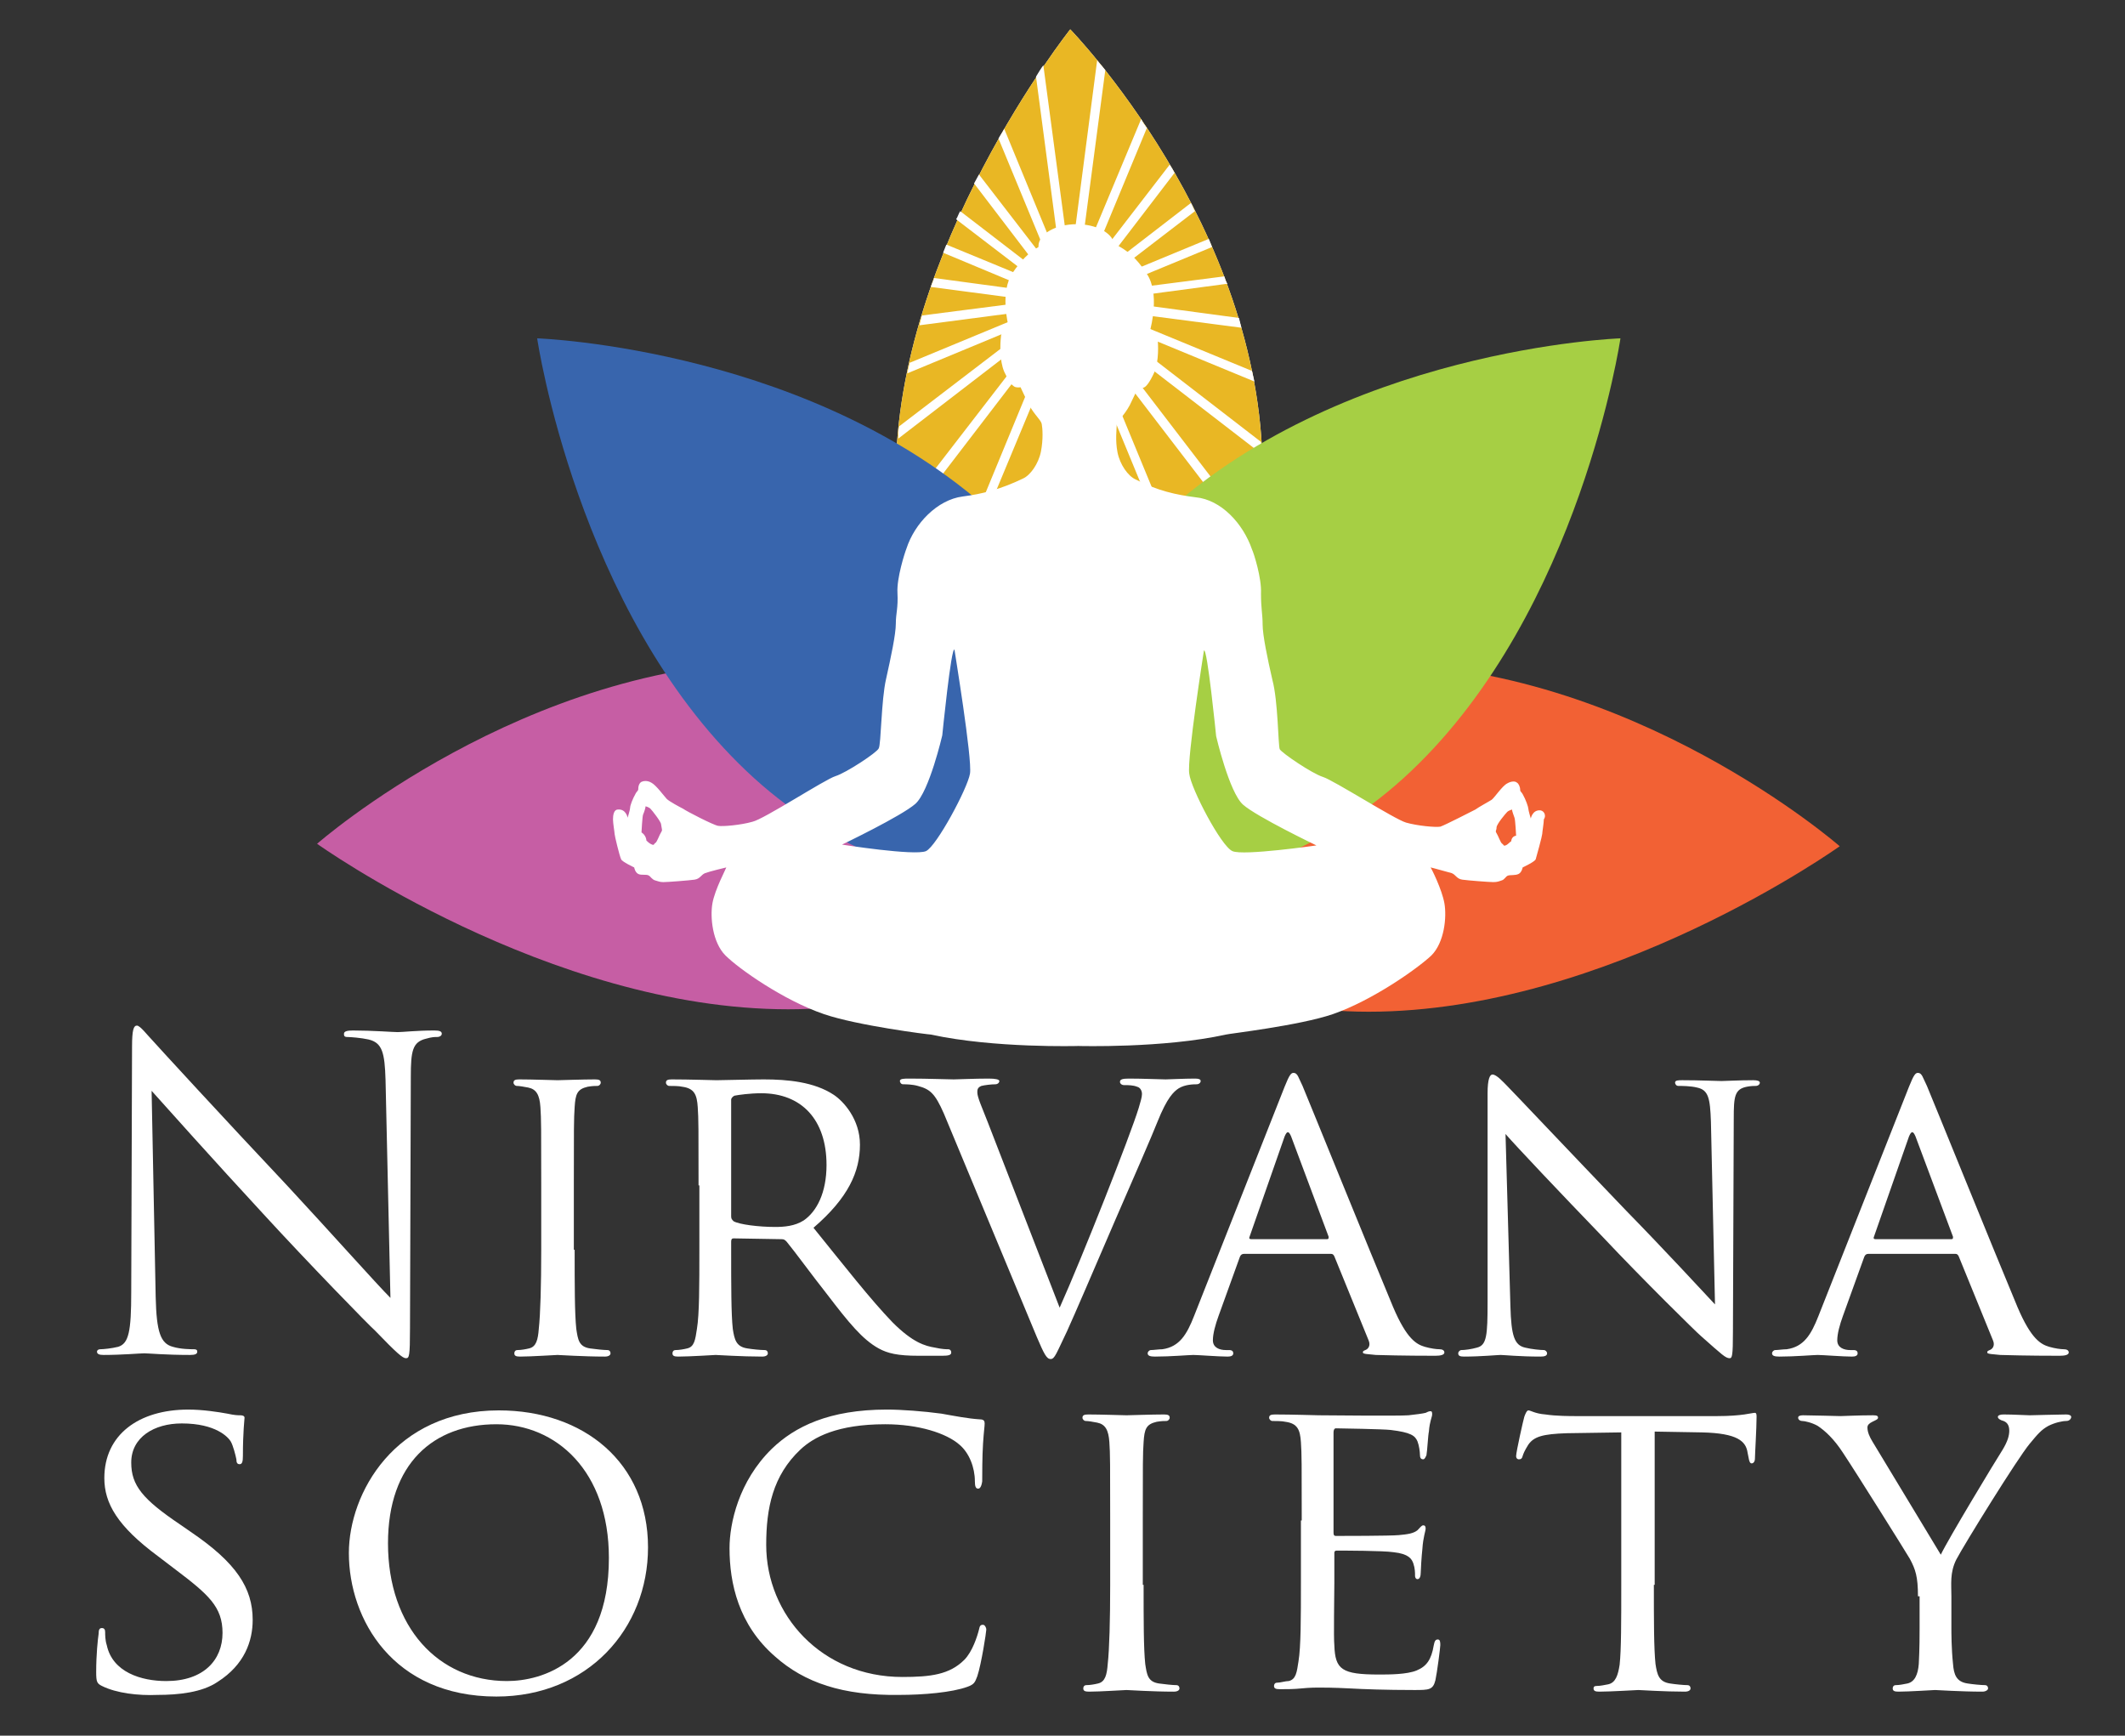
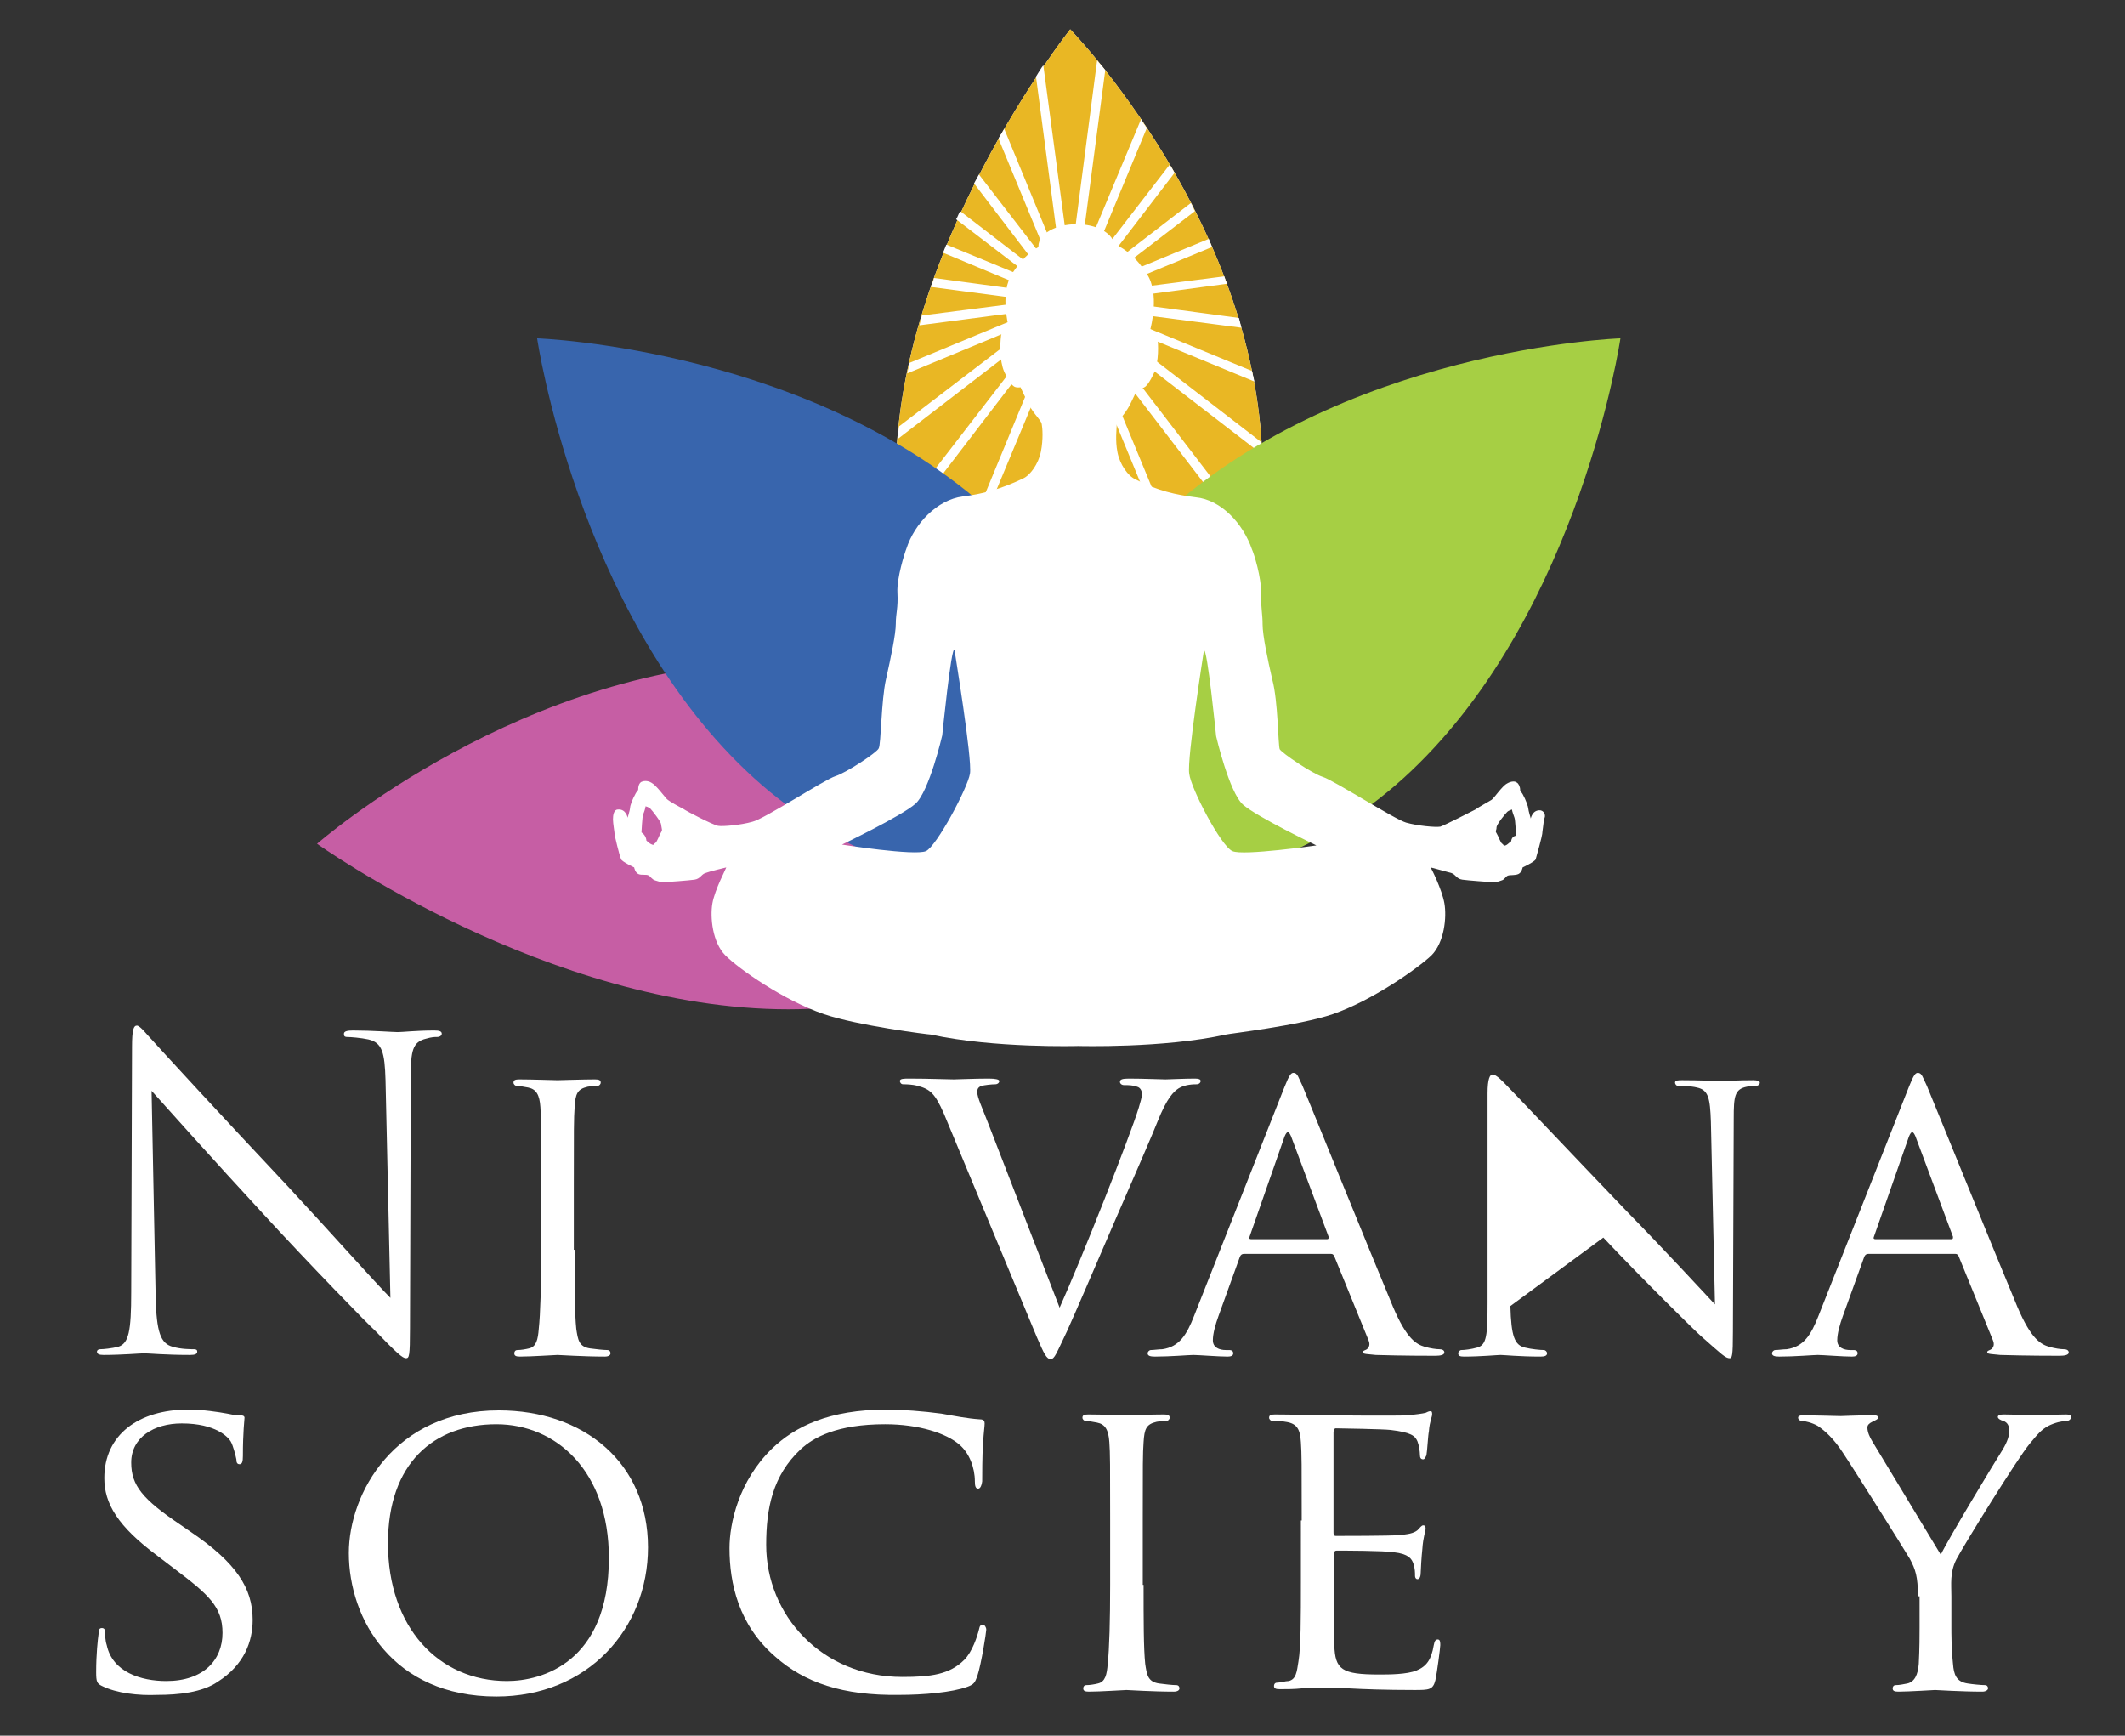
<svg xmlns="http://www.w3.org/2000/svg" version="1.1" id="Layer_1" x="0px" y="0px" viewBox="0 0 260.7 212.9" style="enable-background:new 0 0 260.7 212.9;" xml:space="preserve">
  <rect x="0" y="0" width="260.7" height="212.9" fill="#333333" stroke="none" />
  <style type="text/css">
	.st0{fill:#FFFFFF;}
	.st1{fill:#E9B724;}
	.st2{fill:#C65EA4;}
	.st3{fill:#F26134;}
	.st4{fill:#A6CF44;}
	.st5{fill:#3865AD;}
	.st6{fill:#353535;}
</style>
  <path class="st0" d="M131.3,3.6c0,0-21.4,26.9-21.4,54.8c0,26.7,21.4,40.6,21.4,40.6s23.7-11.8,23.6-41.2  C154.8,27.7,131.3,3.6,131.3,3.6z" />
  <g>
    <g>
      <path class="st0" d="M19.1,159.1c0.1,4.3,0.6,5.7,2.1,6.1c1,0.3,2.2,0.3,2.6,0.3c0.3,0,0.4,0.1,0.4,0.3c0,0.3-0.3,0.4-0.9,0.4    c-3,0-5.1-0.2-5.6-0.2s-2.7,0.2-5,0.2c-0.5,0-0.8-0.1-0.8-0.4c0-0.2,0.2-0.3,0.4-0.3c0.4,0,1.4-0.1,2.2-0.3    c1.3-0.4,1.6-1.9,1.6-6.7l0.1-30.1c0-2.1,0.2-2.6,0.6-2.6s1.3,1.2,1.8,1.7c0.8,0.9,8.6,9.4,16.7,18c5.2,5.6,10.9,12,12.6,13.7    l-0.6-26.7c-0.1-3.4-0.4-4.6-2.1-5c-0.9-0.2-2.2-0.3-2.6-0.3c-0.4,0-0.4-0.2-0.4-0.4c0-0.3,0.4-0.4,1.1-0.4c2.4,0,4.9,0.2,5.5,0.2    c0.6,0,2.3-0.2,4.5-0.2c0.6,0,0.9,0.1,0.9,0.4c0,0.2-0.2,0.4-0.6,0.4c-0.3,0-0.6,0-1.3,0.2c-1.7,0.4-1.9,1.5-1.9,4.7l-0.1,30.8    c0,3.5-0.1,3.7-0.5,3.7c-0.4,0-1.1-0.6-3.8-3.4c-0.6-0.5-8.2-8.3-13.7-14.3c-6.1-6.6-12-13.2-13.7-15.1L19.1,159.1z" />
      <path class="st0" d="M70.5,153.3c0,4.3,0,7.8,0.2,9.7c0.2,1.3,0.3,2.2,1.7,2.4c0.7,0.1,1.7,0.2,2.1,0.2c0.3,0,0.4,0.2,0.4,0.4    c0,0.2-0.2,0.4-0.7,0.4c-2.6,0-5.6-0.2-5.8-0.2c-0.3,0-3.2,0.2-4.6,0.2c-0.5,0-0.7-0.1-0.7-0.4c0-0.2,0.1-0.4,0.4-0.4    c0.4,0,1-0.1,1.4-0.2c0.9-0.2,1.1-1.1,1.2-2.4c0.2-1.8,0.3-5.4,0.3-9.7v-7.9c0-6.9,0-8.2-0.1-9.6c-0.1-1.5-0.5-2.2-1.5-2.4    c-0.5-0.1-1.1-0.2-1.4-0.2c-0.2,0-0.4-0.2-0.4-0.4c0-0.3,0.2-0.4,0.7-0.4c1.5,0,4.4,0.1,4.7,0.1c0.2,0,3.2-0.1,4.6-0.1    c0.5,0,0.7,0.1,0.7,0.4c0,0.2-0.2,0.4-0.4,0.4c-0.3,0-0.6,0-1.2,0.1c-1.3,0.3-1.5,0.9-1.6,2.5c-0.1,1.4-0.1,2.7-0.1,9.6V153.3z" />
-       <path class="st0" d="M85.7,145.4c0-6.9,0-8.2-0.1-9.6c-0.1-1.5-0.4-2.3-1.9-2.5c-0.4-0.1-1.2-0.1-1.6-0.1c-0.2,0-0.4-0.2-0.4-0.4    c0-0.3,0.2-0.4,0.7-0.4c2.1,0,5.2,0.1,5.5,0.1c0.5,0,4.4-0.1,5.8-0.1c2.9,0,6.2,0.3,8.6,1.9c1.2,0.8,3.2,3,3.2,6.1    c0,3.3-1.4,6.5-5.7,10.2c3.8,4.7,7,8.8,9.7,11.6c2.5,2.5,4,2.9,5.2,3.1c0.9,0.2,1.4,0.2,1.6,0.2c0.3,0,0.4,0.2,0.4,0.4    c0,0.3-0.3,0.4-1.1,0.4h-2.9c-2.6,0-3.8-0.3-4.9-0.9c-2-1.1-3.7-3.2-6.3-6.6c-1.9-2.4-4-5.3-5-6.5c-0.2-0.2-0.3-0.3-0.6-0.3    l-5.9-0.1c-0.2,0-0.3,0.1-0.3,0.4v1.1c0,4.3,0,7.8,0.2,9.6c0.2,1.3,0.4,2.2,1.8,2.4c0.6,0.1,1.6,0.2,2.1,0.2    c0.3,0,0.4,0.2,0.4,0.4c0,0.2-0.2,0.4-0.7,0.4c-2.5,0-5.5-0.2-5.7-0.2c-0.1,0-3.2,0.2-4.6,0.2c-0.5,0-0.7-0.1-0.7-0.4    c0-0.2,0.1-0.4,0.4-0.4c0.4,0,1-0.1,1.4-0.2c0.9-0.2,1-1.1,1.2-2.4c0.3-1.8,0.3-5.4,0.3-9.7V145.4z M89.7,149.2    c0,0.3,0.1,0.4,0.3,0.6c0.7,0.4,3.1,0.7,5.1,0.7c1.1,0,2.4-0.1,3.5-0.8c1.6-1.1,2.8-3.4,2.8-6.8c0-5.6-3.1-8.8-8-8.8    c-1.4,0-2.8,0.2-3.3,0.3c-0.2,0.1-0.4,0.3-0.4,0.5V149.2z" />
      <path class="st0" d="M130,160.4c2.7-6,8.7-21.2,9.7-24.5c0.2-0.7,0.4-1.3,0.4-1.7s-0.2-0.8-0.6-0.9c-0.5-0.2-1.1-0.2-1.6-0.2    c-0.3,0-0.5-0.2-0.5-0.4c0-0.3,0.3-0.4,1.1-0.4c1.8,0,3.9,0.1,4.5,0.1c0.3,0,2.3-0.1,3.6-0.1c0.5,0,0.7,0.1,0.7,0.3    c0,0.2-0.2,0.4-0.5,0.4c-0.3,0-1.4,0-2.2,0.5c-0.6,0.4-1.4,1.1-2.6,4.1c-0.5,1.3-2.8,6.6-5.2,12.1c-2.8,6.5-4.9,11.4-5.9,13.6    c-1.3,2.7-1.5,3.4-2,3.4c-0.5,0-0.8-0.6-1.7-2.7l-11.4-27.4c-1.1-2.5-1.7-3-3.2-3.4c-0.7-0.2-1.5-0.2-1.8-0.2    c-0.3,0-0.4-0.3-0.4-0.4c0-0.3,0.5-0.3,1.2-0.3c2.2,0,4.8,0.1,5.4,0.1c0.5,0,2.5-0.1,4.3-0.1c0.8,0,1.3,0.1,1.3,0.3    c0,0.2-0.2,0.4-0.5,0.4c-0.5,0-1.3,0.1-1.7,0.2c-0.5,0.2-0.5,0.5-0.5,0.8c0,0.6,0.6,1.9,1.3,3.7L130,160.4z" />
      <path class="st0" d="M157.6,133.3c0.6-1.5,0.8-1.7,1.1-1.7c0.5,0,0.6,0.6,1.1,1.6c0.8,1.9,8.3,20.4,11.1,27.1    c1.7,4,2.9,4.6,3.9,4.9c0.7,0.2,1.4,0.3,1.8,0.3c0.3,0,0.6,0.1,0.6,0.4s-0.5,0.4-1.1,0.4c-0.7,0-4.1,0-7.3-0.1    c-0.9-0.1-1.6-0.1-1.6-0.3c0-0.2,0.1-0.2,0.3-0.3c0.3-0.1,0.7-0.5,0.4-1.2l-4.2-10.3c-0.1-0.2-0.2-0.3-0.4-0.3h-10.7    c-0.2,0-0.4,0.1-0.5,0.4l-2.6,7.2c-0.4,1.1-0.7,2.2-0.7,3c0,0.9,0.8,1.2,1.6,1.2h0.4c0.4,0,0.5,0.2,0.5,0.4c0,0.3-0.3,0.4-0.7,0.4    c-1.1,0-3.6-0.2-4.2-0.2c-0.5,0-2.8,0.2-4.7,0.2c-0.6,0-0.9-0.1-0.9-0.4c0-0.2,0.2-0.4,0.4-0.4c0.3,0,1-0.1,1.4-0.1    c2.1-0.3,3-1.8,3.9-4.1L157.6,133.3z M162.8,152c0.2,0,0.2-0.1,0.2-0.3l-4.6-12.3c-0.3-0.7-0.5-0.7-0.8,0l-4.3,12.3    c-0.1,0.2,0,0.3,0.2,0.3H162.8z" />
-       <path class="st0" d="M185.3,160.2c0.1,3.7,0.5,4.8,1.8,5.1c0.8,0.2,1.9,0.3,2.3,0.3c0.2,0,0.4,0.2,0.4,0.4c0,0.3-0.3,0.4-0.8,0.4    c-2.6,0-4.5-0.2-4.9-0.2c-0.4,0-2.4,0.2-4.5,0.2c-0.5,0-0.7-0.1-0.7-0.4c0-0.2,0.2-0.4,0.4-0.4c0.4,0,1.2-0.1,1.9-0.3    c1.2-0.3,1.3-1.5,1.3-5.6v-25.6c0-1.8,0.3-2.3,0.6-2.3c0.5,0,1.3,0.9,1.8,1.4c0.7,0.7,7.5,7.9,14.6,15.3c4.6,4.7,9.5,10,10.9,11.5    l-0.5-22.4c-0.1-2.9-0.3-3.9-1.7-4.2c-0.8-0.2-1.9-0.2-2.3-0.2c-0.3,0-0.4-0.3-0.4-0.4c0-0.3,0.4-0.3,0.9-0.3    c2.1,0,4.3,0.1,4.8,0.1c0.5,0,2.1-0.1,3.9-0.1c0.5,0,0.8,0.1,0.8,0.3c0,0.2-0.2,0.4-0.5,0.4c-0.2,0-0.6,0-1.1,0.1    c-1.5,0.3-1.6,1.2-1.6,3.9l-0.1,26.2c0,2.9-0.1,3.2-0.4,3.2c-0.5,0-0.9-0.4-3.5-2.7c-0.5-0.4-7.2-7-12-12.1    c-5.4-5.6-10.6-11.1-12-12.7L185.3,160.2z" />
+       <path class="st0" d="M185.3,160.2c0.1,3.7,0.5,4.8,1.8,5.1c0.8,0.2,1.9,0.3,2.3,0.3c0.2,0,0.4,0.2,0.4,0.4c0,0.3-0.3,0.4-0.8,0.4    c-2.6,0-4.5-0.2-4.9-0.2c-0.4,0-2.4,0.2-4.5,0.2c-0.5,0-0.7-0.1-0.7-0.4c0-0.2,0.2-0.4,0.4-0.4c0.4,0,1.2-0.1,1.9-0.3    c1.2-0.3,1.3-1.5,1.3-5.6v-25.6c0-1.8,0.3-2.3,0.6-2.3c0.5,0,1.3,0.9,1.8,1.4c0.7,0.7,7.5,7.9,14.6,15.3c4.6,4.7,9.5,10,10.9,11.5    l-0.5-22.4c-0.1-2.9-0.3-3.9-1.7-4.2c-0.8-0.2-1.9-0.2-2.3-0.2c-0.3,0-0.4-0.3-0.4-0.4c0-0.3,0.4-0.3,0.9-0.3    c2.1,0,4.3,0.1,4.8,0.1c0.5,0,2.1-0.1,3.9-0.1c0.5,0,0.8,0.1,0.8,0.3c0,0.2-0.2,0.4-0.5,0.4c-0.2,0-0.6,0-1.1,0.1    c-1.5,0.3-1.6,1.2-1.6,3.9l-0.1,26.2c0,2.9-0.1,3.2-0.4,3.2c-0.5,0-0.9-0.4-3.5-2.7c-0.5-0.4-7.2-7-12-12.1    L185.3,160.2z" />
      <path class="st0" d="M234.2,133.3c0.6-1.5,0.8-1.7,1.1-1.7c0.5,0,0.6,0.6,1.1,1.6c0.8,1.9,8.3,20.4,11.1,27.1    c1.7,4,2.9,4.6,3.9,4.9c0.7,0.2,1.4,0.3,1.8,0.3c0.3,0,0.6,0.1,0.6,0.4s-0.5,0.4-1.1,0.4c-0.7,0-4.1,0-7.3-0.1    c-0.9-0.1-1.6-0.1-1.6-0.3c0-0.2,0.1-0.2,0.3-0.3c0.3-0.1,0.7-0.5,0.4-1.2l-4.2-10.3c-0.1-0.2-0.2-0.3-0.4-0.3h-10.7    c-0.2,0-0.4,0.1-0.5,0.4l-2.6,7.2c-0.4,1.1-0.7,2.2-0.7,3c0,0.9,0.8,1.2,1.6,1.2h0.4c0.4,0,0.5,0.2,0.5,0.4c0,0.3-0.3,0.4-0.7,0.4    c-1.1,0-3.6-0.2-4.2-0.2c-0.5,0-2.8,0.2-4.7,0.2c-0.6,0-0.9-0.1-0.9-0.4c0-0.2,0.2-0.4,0.4-0.4c0.3,0,1-0.1,1.4-0.1    c2.1-0.3,3-1.8,3.9-4.1L234.2,133.3z M239.4,152c0.2,0,0.2-0.1,0.2-0.3l-4.6-12.3c-0.3-0.7-0.5-0.7-0.8,0l-4.3,12.3    c-0.1,0.2,0,0.3,0.2,0.3H239.4z" />
    </g>
    <g>
      <path class="st0" d="M12.5,206.8c-0.6-0.3-0.7-0.5-0.7-1.7c0-2.2,0.2-4,0.3-4.7c0-0.5,0.1-0.7,0.4-0.7c0.3,0,0.4,0.2,0.4,0.5    s0,1,0.2,1.6c0.7,3.3,4.2,4.4,7.3,4.4c4.6,0,6.9-2.6,6.9-5.9c0-3.2-1.7-4.7-5.8-7.8l-2.1-1.6c-5-3.7-6.6-6.5-6.6-9.6    c0-5.3,4.2-8.4,10.3-8.4c1.8,0,3.7,0.3,4.8,0.5c0.9,0.2,1.3,0.2,1.6,0.2s0.5,0.1,0.5,0.3c0,0.2-0.2,1.7-0.2,4.7c0,0.7-0.1,1-0.4,1    c-0.3,0-0.4-0.2-0.4-0.6c-0.1-0.5-0.4-1.7-0.7-2.2c-0.3-0.5-1.8-2.2-6-2.2c-3.4,0-6.2,1.7-6.2,4.8c0,2.8,1.4,4.5,6,7.6l1.3,0.9    c5.6,3.8,7.6,6.9,7.6,10.8c0,2.6-1,5.5-4.3,7.6c-1.9,1.3-4.8,1.6-7.4,1.6C17,208,14.3,207.7,12.5,206.8z" />
      <path class="st0" d="M61.2,173c10.4,0,18.3,6.4,18.3,16.8c0,10-7.4,18.3-18.6,18.3c-12.7,0-18.1-9.5-18.1-17.6    C42.8,183.2,48.4,173,61.2,173z M62.2,206.2c4.2,0,12.5-2.2,12.5-15.1c0-10.7-6.5-16.4-13.8-16.4c-7.7,0-13.3,4.8-13.3,14.6    C47.6,199.6,53.8,206.2,62.2,206.2z" />
      <path class="st0" d="M95.1,203.2c-4.5-3.9-5.6-9-5.6-13.3c0-3,1.1-8.2,5.2-12.2c2.8-2.7,7-4.8,14.1-4.8c1.8,0,4.5,0.2,6.7,0.5    c1.7,0.3,3.2,0.6,4.7,0.7c0.5,0,0.6,0.2,0.6,0.5c0,0.4-0.1,0.9-0.2,2.5c-0.1,1.5-0.1,3.9-0.1,4.6c-0.1,0.7-0.3,0.9-0.5,0.9    c-0.3,0-0.4-0.3-0.4-0.9c0-1.7-0.7-3.5-1.9-4.5c-1.6-1.4-5-2.5-9.1-2.5c-5.9,0-8.8,1.6-10.4,3.1c-3.4,3.2-4.2,7.2-4.2,11.7    c0,8.6,6.8,16.2,16.7,16.2c3.5,0,5.8-0.3,7.6-2.1c1-1,1.6-2.9,1.8-3.7c0.1-0.5,0.2-0.6,0.5-0.6c0.2,0,0.4,0.3,0.4,0.6    s-0.6,4.2-1.1,5.7c-0.3,0.8-0.4,1-1.2,1.3c-1.9,0.7-5.4,1-8.4,1C103.4,208,98.7,206.4,95.1,203.2z" />
      <path class="st0" d="M140.3,194.4c0,4.3,0,7.8,0.2,9.7c0.2,1.3,0.3,2.2,1.7,2.4c0.7,0.1,1.7,0.2,2.1,0.2c0.3,0,0.4,0.2,0.4,0.4    c0,0.2-0.2,0.4-0.7,0.4c-2.6,0-5.6-0.2-5.8-0.2c-0.3,0-3.2,0.2-4.6,0.2c-0.5,0-0.7-0.1-0.7-0.4c0-0.2,0.1-0.4,0.4-0.4    c0.4,0,1-0.1,1.4-0.2c0.9-0.2,1.1-1.1,1.2-2.4c0.2-1.8,0.3-5.4,0.3-9.7v-7.9c0-6.9,0-8.2-0.1-9.6c-0.1-1.5-0.5-2.2-1.5-2.4    c-0.5-0.1-1.1-0.2-1.4-0.2c-0.2,0-0.4-0.2-0.4-0.4c0-0.3,0.2-0.4,0.7-0.4c1.5,0,4.4,0.1,4.7,0.1c0.2,0,3.2-0.1,4.6-0.1    c0.5,0,0.7,0.1,0.7,0.4c0,0.2-0.2,0.4-0.4,0.4c-0.3,0-0.6,0-1.2,0.1c-1.3,0.3-1.5,0.9-1.6,2.5c-0.1,1.4-0.1,2.7-0.1,9.6V194.4z" />
      <path class="st0" d="M159.7,186.5c0-6.9,0-8.2-0.1-9.6c-0.1-1.5-0.4-2.3-1.9-2.5c-0.4-0.1-1.2-0.1-1.6-0.1c-0.2,0-0.4-0.2-0.4-0.4    c0-0.3,0.2-0.4,0.7-0.4c2.1,0,5.1,0.1,5.4,0.1c0.3,0,10,0.1,11,0c0.9-0.1,1.7-0.2,2.1-0.3c0.2-0.1,0.4-0.2,0.6-0.2    c0.2,0,0.2,0.2,0.2,0.4c0,0.3-0.3,0.8-0.4,2.1c-0.1,0.4-0.2,2.4-0.3,2.9c-0.1,0.2-0.2,0.5-0.4,0.5c-0.3,0-0.4-0.2-0.4-0.6    c0-0.3-0.1-1.1-0.3-1.6c-0.3-0.7-0.8-1.1-3.3-1.4c-0.8-0.1-6.2-0.2-6.7-0.2c-0.2,0-0.3,0.2-0.3,0.5v12.2c0,0.3,0,0.5,0.3,0.5    c0.6,0,6.7,0,7.7-0.1c1.1-0.1,1.8-0.2,2.3-0.6c0.3-0.3,0.5-0.6,0.7-0.6c0.2,0,0.3,0.1,0.3,0.4c0,0.3-0.3,1-0.4,2.5    c-0.1,0.9-0.2,2.6-0.2,2.9c0,0.4-0.1,0.8-0.4,0.8c-0.2,0-0.3-0.2-0.3-0.4c0-0.4,0-0.9-0.2-1.5c-0.2-0.6-0.6-1.2-2.4-1.4    c-1.3-0.2-6.2-0.2-7-0.2c-0.3,0-0.3,0.2-0.3,0.3v3.7c0,1.5-0.1,6.7,0,7.6c0.1,3,0.9,3.6,5.5,3.6c1.2,0,3.4,0,4.6-0.5    c1.2-0.5,1.8-1.3,2.1-3.1c0.1-0.5,0.2-0.7,0.5-0.7s0.3,0.4,0.3,0.7s-0.4,3.4-0.6,4.3c-0.3,1.2-0.8,1.2-2.6,1.2    c-3.5,0-6.2-0.1-8-0.2c-1.9-0.1-3.2-0.1-3.8-0.1c-0.1,0-1,0-2,0.1c-0.9,0.1-1.9,0.1-2.7,0.1c-0.5,0-0.7-0.1-0.7-0.4    c0-0.2,0.1-0.4,0.4-0.4c0.4,0,1-0.2,1.4-0.2c0.9-0.2,1-1.1,1.2-2.4c0.3-1.8,0.3-5.4,0.3-9.7V186.5z" />
-       <path class="st0" d="M202.9,194.4c0,4.3,0,7.8,0.2,9.7c0.2,1.3,0.4,2.2,1.8,2.4c0.6,0.1,1.7,0.2,2.1,0.2c0.3,0,0.4,0.2,0.4,0.4    c0,0.2-0.2,0.4-0.7,0.4c-2.5,0-5.5-0.2-5.7-0.2c-0.2,0-3.4,0.2-4.8,0.2c-0.5,0-0.7-0.1-0.7-0.4c0-0.2,0.1-0.3,0.4-0.3    c0.4,0,0.9-0.1,1.4-0.2c0.9-0.2,1.2-1.1,1.4-2.4c0.2-1.8,0.2-5.4,0.2-9.7v-18.8l-6.7,0.1c-2.9,0.1-4,0.4-4.7,1.4    c-0.5,0.8-0.6,1.1-0.7,1.4c-0.1,0.4-0.3,0.4-0.5,0.4c-0.1,0-0.3-0.1-0.3-0.4c0-0.5,0.9-4.5,1-4.8c0.1-0.3,0.3-0.8,0.5-0.8    c0.3,0,0.8,0.4,2.1,0.5c1.3,0.2,3.1,0.2,3.6,0.2h17.5c1.5,0,2.6-0.1,3.3-0.2c0.7-0.1,1.1-0.2,1.3-0.2c0.2,0,0.2,0.3,0.2,0.5    c0,1.4-0.2,4.6-0.2,5.1c0,0.4-0.2,0.6-0.4,0.6c-0.2,0-0.3-0.2-0.4-0.8l-0.1-0.5c-0.2-1.4-1.2-2.4-5.6-2.5l-5.8-0.1V194.4z" />
      <path class="st0" d="M235.3,195.8c0-2.4-0.3-3.3-1-4.6c-0.4-0.7-6.6-10.6-8.2-13c-1.1-1.7-2.2-2.7-3.1-3.3    c-0.7-0.4-1.6-0.6-1.9-0.6c-0.3,0-0.5-0.2-0.5-0.4c0-0.2,0.2-0.3,0.6-0.3c0.9,0,4.4,0.1,4.6,0.1c0.3,0,2.2-0.1,4-0.1    c0.5,0,0.6,0.1,0.6,0.3c0,0.2-0.3,0.3-0.7,0.5c-0.4,0.2-0.6,0.4-0.6,0.7c0,0.6,0.3,1.2,0.6,1.7l8.4,13.9    c0.9-1.9,6.7-11.5,7.6-12.9c0.6-1,0.8-1.7,0.8-2.3c0-0.6-0.2-1-0.7-1.2c-0.4-0.1-0.7-0.3-0.7-0.5c0-0.2,0.3-0.3,0.7-0.3    c1.2,0,2.8,0.1,3.2,0.1c0.3,0,3.6-0.1,4.5-0.1c0.3,0,0.6,0.1,0.6,0.3c0,0.2-0.2,0.5-0.6,0.5c-0.5,0-1.4,0.2-2.2,0.6    c-0.9,0.5-1.3,1-2.3,2.2c-1.5,1.8-8,12.3-9,14.2c-0.8,1.6-0.6,3-0.6,4.5v3.8c0,0.7,0,2.6,0.2,4.5c0.1,1.3,0.4,2.2,1.8,2.4    c0.6,0.1,1.7,0.2,2.1,0.2c0.3,0,0.4,0.2,0.4,0.4c0,0.2-0.3,0.4-0.7,0.4c-2.6,0-5.6-0.2-5.8-0.2c-0.2,0-3.2,0.2-4.5,0.2    c-0.5,0-0.7-0.1-0.7-0.4c0-0.2,0.1-0.4,0.4-0.4c0.4,0,0.9-0.1,1.4-0.2c0.9-0.2,1.3-1.1,1.4-2.4c0.1-1.8,0.1-3.7,0.1-4.5V195.8z" />
    </g>
  </g>
  <g>
    <path class="st1" d="M131.3,3.6c0,0-21.4,26.9-21.4,54.8c0,26.7,21.4,40.6,21.4,40.6s23.7-11.8,23.6-41.2   C154.8,27.7,131.3,3.6,131.3,3.6z" />
    <path class="st0" d="M150.2,33.9l-14.8,1.9l13.3-5.5c-0.1-0.3-0.3-0.7-0.4-1L135,34.8l11.6-8.9c-0.2-0.3-0.3-0.7-0.5-1l-11.8,9.1   l9.8-12.8c-0.2-0.4-0.4-0.7-0.6-1l-10.1,13.1l7.3-17.6c-0.3-0.4-0.5-0.7-0.7-1.1l-7.6,18.2l3.2-24.2c-0.3-0.4-0.7-0.8-1-1.2   l-3.3,25.3L128,8c-0.3,0.4-0.6,0.9-0.9,1.4l3.1,23.4l-7-17c-0.2,0.4-0.5,0.8-0.7,1.2l6.7,16.2l-9.1-11.8c-0.2,0.4-0.4,0.7-0.6,1.1   l8.7,11.4l-10.4-8c-0.2,0.3-0.3,0.7-0.5,1l10.2,7.8L116.1,30c-0.1,0.3-0.3,0.7-0.4,1l11.5,4.8l-12.6-1.7c-0.1,0.4-0.3,0.7-0.4,1.1   l12.9,1.7l-14,1.8c-0.1,0.4-0.2,0.8-0.3,1.2l14.5-1.9l-15.7,6.5c-0.1,0.4-0.2,0.9-0.3,1.3l16.4-6.8l-17.4,13.3   c-0.1,0.5-0.1,1-0.1,1.5l18.2-14L110.5,63l0.9,0.7l17.7-23.1L118,67.5l1,0.4L130.2,41l-3.8,28.9l1.1,0.1l3.8-28.9l3.8,28.9l1.1-0.1   L132.4,41l11.1,26.9l1-0.4l-11.1-26.9l17.7,23.1L152,63l-17.7-23.1l20.5,15.8c0-0.5,0-1-0.1-1.5L135,39l18.9,7.8   c-0.1-0.4-0.2-0.9-0.3-1.3L135.4,38l16.9,2.2c-0.1-0.4-0.2-0.8-0.3-1.2l-16.4-2.2l15-2C150.4,34.6,150.3,34.2,150.2,33.9z" />
    <g>
      <path class="st2" d="M38.9,103.5c0,0,28.4,20.3,57.8,20.3c28.2,0,42.9-20.3,42.9-20.3S127.1,81.1,96,81.1    C64.3,81.2,38.9,103.5,38.9,103.5z" />
-       <path class="st3" d="M225.7,103.8c0,0-28.4,20.3-57.8,20.3c-28.2,0-42.9-20.3-42.9-20.3s12.5-22.4,43.5-22.4    C200.2,81.5,225.7,103.8,225.7,103.8z" />
      <path class="st4" d="M198.8,41.5c0,0-4.9,33.4-25.7,53.1c-19.9,18.9-45.4,14.4-45.4,14.4s-7.9-24.2,14.1-45    C164.2,42.7,198.8,41.5,198.8,41.5z" />
      <path class="st5" d="M65.9,41.5c0,0,4.9,33.4,25.7,53.1c19.9,18.9,45.4,14.4,45.4,14.4s7.9-24.2-14.1-45    C100.6,42.7,65.9,41.5,65.9,41.5z" />
    </g>
    <path class="st0" d="M189,99.4c-1-0.1-1.2,1-1.2,1s-0.3-1-0.3-1.2c0-0.2-0.3-1.1-0.7-1.8c-0.1-0.2-0.3-0.3-0.3-0.5   c0-0.4-0.2-0.8-0.4-0.9c-0.2-0.2-0.7-0.2-1.2,0.1c-0.6,0.3-1.6,1.8-1.9,2c-0.3,0.2-1.6,0.9-2,1.2c-0.4,0.2-3.7,1.9-4.3,2.1   c-0.6,0.1-2.8-0.1-4.2-0.5c-1.4-0.4-8.9-5.2-10.2-5.6c-1.3-0.4-5-2.9-5.3-3.4c-0.2-0.5-0.2-5.9-0.9-8.5c-0.6-2.6-1.2-5.5-1.2-6.8   c0-1.3-0.2-1.9-0.2-3.8c0.1-1.9-0.9-5-1.1-5.4c-1.1-3.2-3.8-6.1-6.9-6.4c-2.4-0.3-4.7-0.8-7.4-2.2c-0.9-0.4-1.9-1.8-2.2-3.3   c-0.3-1.5-0.1-2.9-0.1-3.4c0.1-0.5,0.9-1.1,1.6-2.4c0.3-0.6,1-2.1,1-2.1s0.5,0.1,0.8-0.1c0.2-0.1,0.6-0.5,1.2-1.8   c0.6-1.4,0.5-3.5,0.4-4.3c0-0.6-0.7-0.8-0.9-0.9c0.1-0.4,1.2-4.5-0.4-6.9c-1.3-2-2.4-2.9-4-3.7c-0.3-1.4-2.3-2.4-4.6-2.4   c-2.6,0-4.7,1.2-4.7,2.7c0,0,0,0.1,0,0.1c-1.2,0.7-2.1,1.6-3.2,3.2c-1.5,2.3-0.6,6.1-0.4,6.8c0,0,0,0.1,0,0.1s-1,0.1-1,0.9   c-0.1,0.8-0.2,2.9,0.4,4.3c0.6,1.3,0.9,1.6,1.2,1.8c0.3,0.2,0.8,0.1,0.8,0.1s0.7,1.5,1,2.1c0.7,1.3,1.5,1.9,1.6,2.4   c0.1,0.5,0.2,1.9-0.1,3.4c-0.3,1.5-1.3,2.9-2.2,3.3c-2.7,1.3-5,1.9-7.4,2.2c-3.1,0.4-5.9,3.3-6.9,6.4c-0.2,0.5-1.2,3.6-1.1,5.4   c0.1,1.9-0.2,2.5-0.2,3.8c0,1.3-0.6,4.1-1.2,6.8c-0.6,2.6-0.6,8-0.9,8.5c-0.2,0.5-4,3-5.3,3.4c-1.3,0.4-8.8,5.3-10.2,5.6   c-1.4,0.4-3.6,0.6-4.2,0.5s-3.9-1.8-4.3-2.1c-0.4-0.2-1.7-0.9-2-1.2c-0.3-0.3-1.3-1.7-1.9-2c-0.5-0.3-1-0.2-1.2-0.1   c-0.2,0.1-0.4,0.4-0.4,0.9c0,0.2-0.2,0.3-0.3,0.5c-0.4,0.7-0.7,1.5-0.7,1.8c0,0.2-0.3,1.2-0.3,1.2s-0.2-1.1-1.2-1   c-0.5,0-0.6,0.7-0.6,1.2c0,0.5,0.2,1.6,0.2,1.8c0,0.2,0.6,2.7,0.8,3.1c0.1,0.3,1.6,1,1.6,1s0.1,0.6,0.5,0.8c0.4,0.2,1,0,1.3,0.2   c0.2,0.1,0.4,0.5,0.8,0.6c0.4,0.1,0.5,0.2,1,0.2c0.5,0,3.1-0.2,3.8-0.3c0.7-0.1,0.8-0.6,1.3-0.8c0.5-0.2,2.6-0.7,2.6-0.7   c0,0.1-1.4,2.7-1.7,4.4c-0.3,1.7,0,4.8,1.6,6.4c1.6,1.6,7.1,5.5,12.1,7.2c4.1,1.4,12.8,2.5,13.1,2.5c7.8,1.7,18.1,1.4,18.1,1.4   s10.4,0.3,18.1-1.4c0.3-0.1,9-1.1,13.1-2.5c4.9-1.7,10.4-5.6,12.1-7.2c1.6-1.6,1.9-4.7,1.6-6.4c-0.3-1.7-1.6-4.3-1.7-4.4   c0.1,0,2.2,0.6,2.6,0.7c0.5,0.2,0.6,0.7,1.3,0.8c0.7,0.1,3.3,0.3,3.8,0.3c0.5,0,0.7-0.1,1-0.2c0.4-0.1,0.5-0.5,0.8-0.6   s0.9,0,1.3-0.2c0.4-0.2,0.5-0.8,0.5-0.8s1.5-0.7,1.6-1c0.1-0.3,0.8-2.9,0.8-3.1c0-0.2,0.2-1.4,0.2-1.8   C189.7,100.1,189.5,99.5,189,99.4z M81.1,102.1c-0.2,0.3-0.5,1.2-0.7,1.3c-0.2,0.1-0.1,0.3-0.4,0.2c-0.3-0.1-0.6-0.4-0.7-0.5   c0,0,0-0.6-0.6-1c0,0,0.1-2,0.2-2.2c0.1-0.2,0.3-0.8,0.3-1c0,0,0.4,0.1,0.6,0.3c0.2,0.2,1.3,1.6,1.3,1.9   C81.2,101.8,81.3,101.8,81.1,102.1z M119,94.9c-0.3,1.8-4.1,8.9-5.4,9.5c-1.4,0.6-10.3-0.8-10.3-0.8s7.3-3.5,9-5   c1.7-1.5,3.3-8.4,3.3-8.4s1.1-11,1.5-10.5C117.1,79.8,119.3,93.1,119,94.9z M151.2,104.4c-1.4-0.6-5.1-7.7-5.3-9.5   c-0.3-1.8,1.8-15.1,1.8-15.1c0.4-0.5,1.5,10.5,1.5,10.5s1.6,6.9,3.3,8.4c1.7,1.5,9,5,9,5S152.5,105,151.2,104.4z M185.4,103.2   c-0.1,0-0.4,0.4-0.7,0.5c-0.3,0.1-0.2-0.1-0.4-0.2c-0.2-0.1-0.5-1-0.7-1.3c-0.2-0.3,0-0.3,0-0.7c0-0.4,1.1-1.7,1.3-1.9   c0.2-0.2,0.6-0.3,0.6-0.3c0,0.2,0.2,0.7,0.3,1c0.1,0.2,0.2,2.2,0.2,2.2C185.4,102.6,185.4,103.2,185.4,103.2z" />
  </g>
</svg>